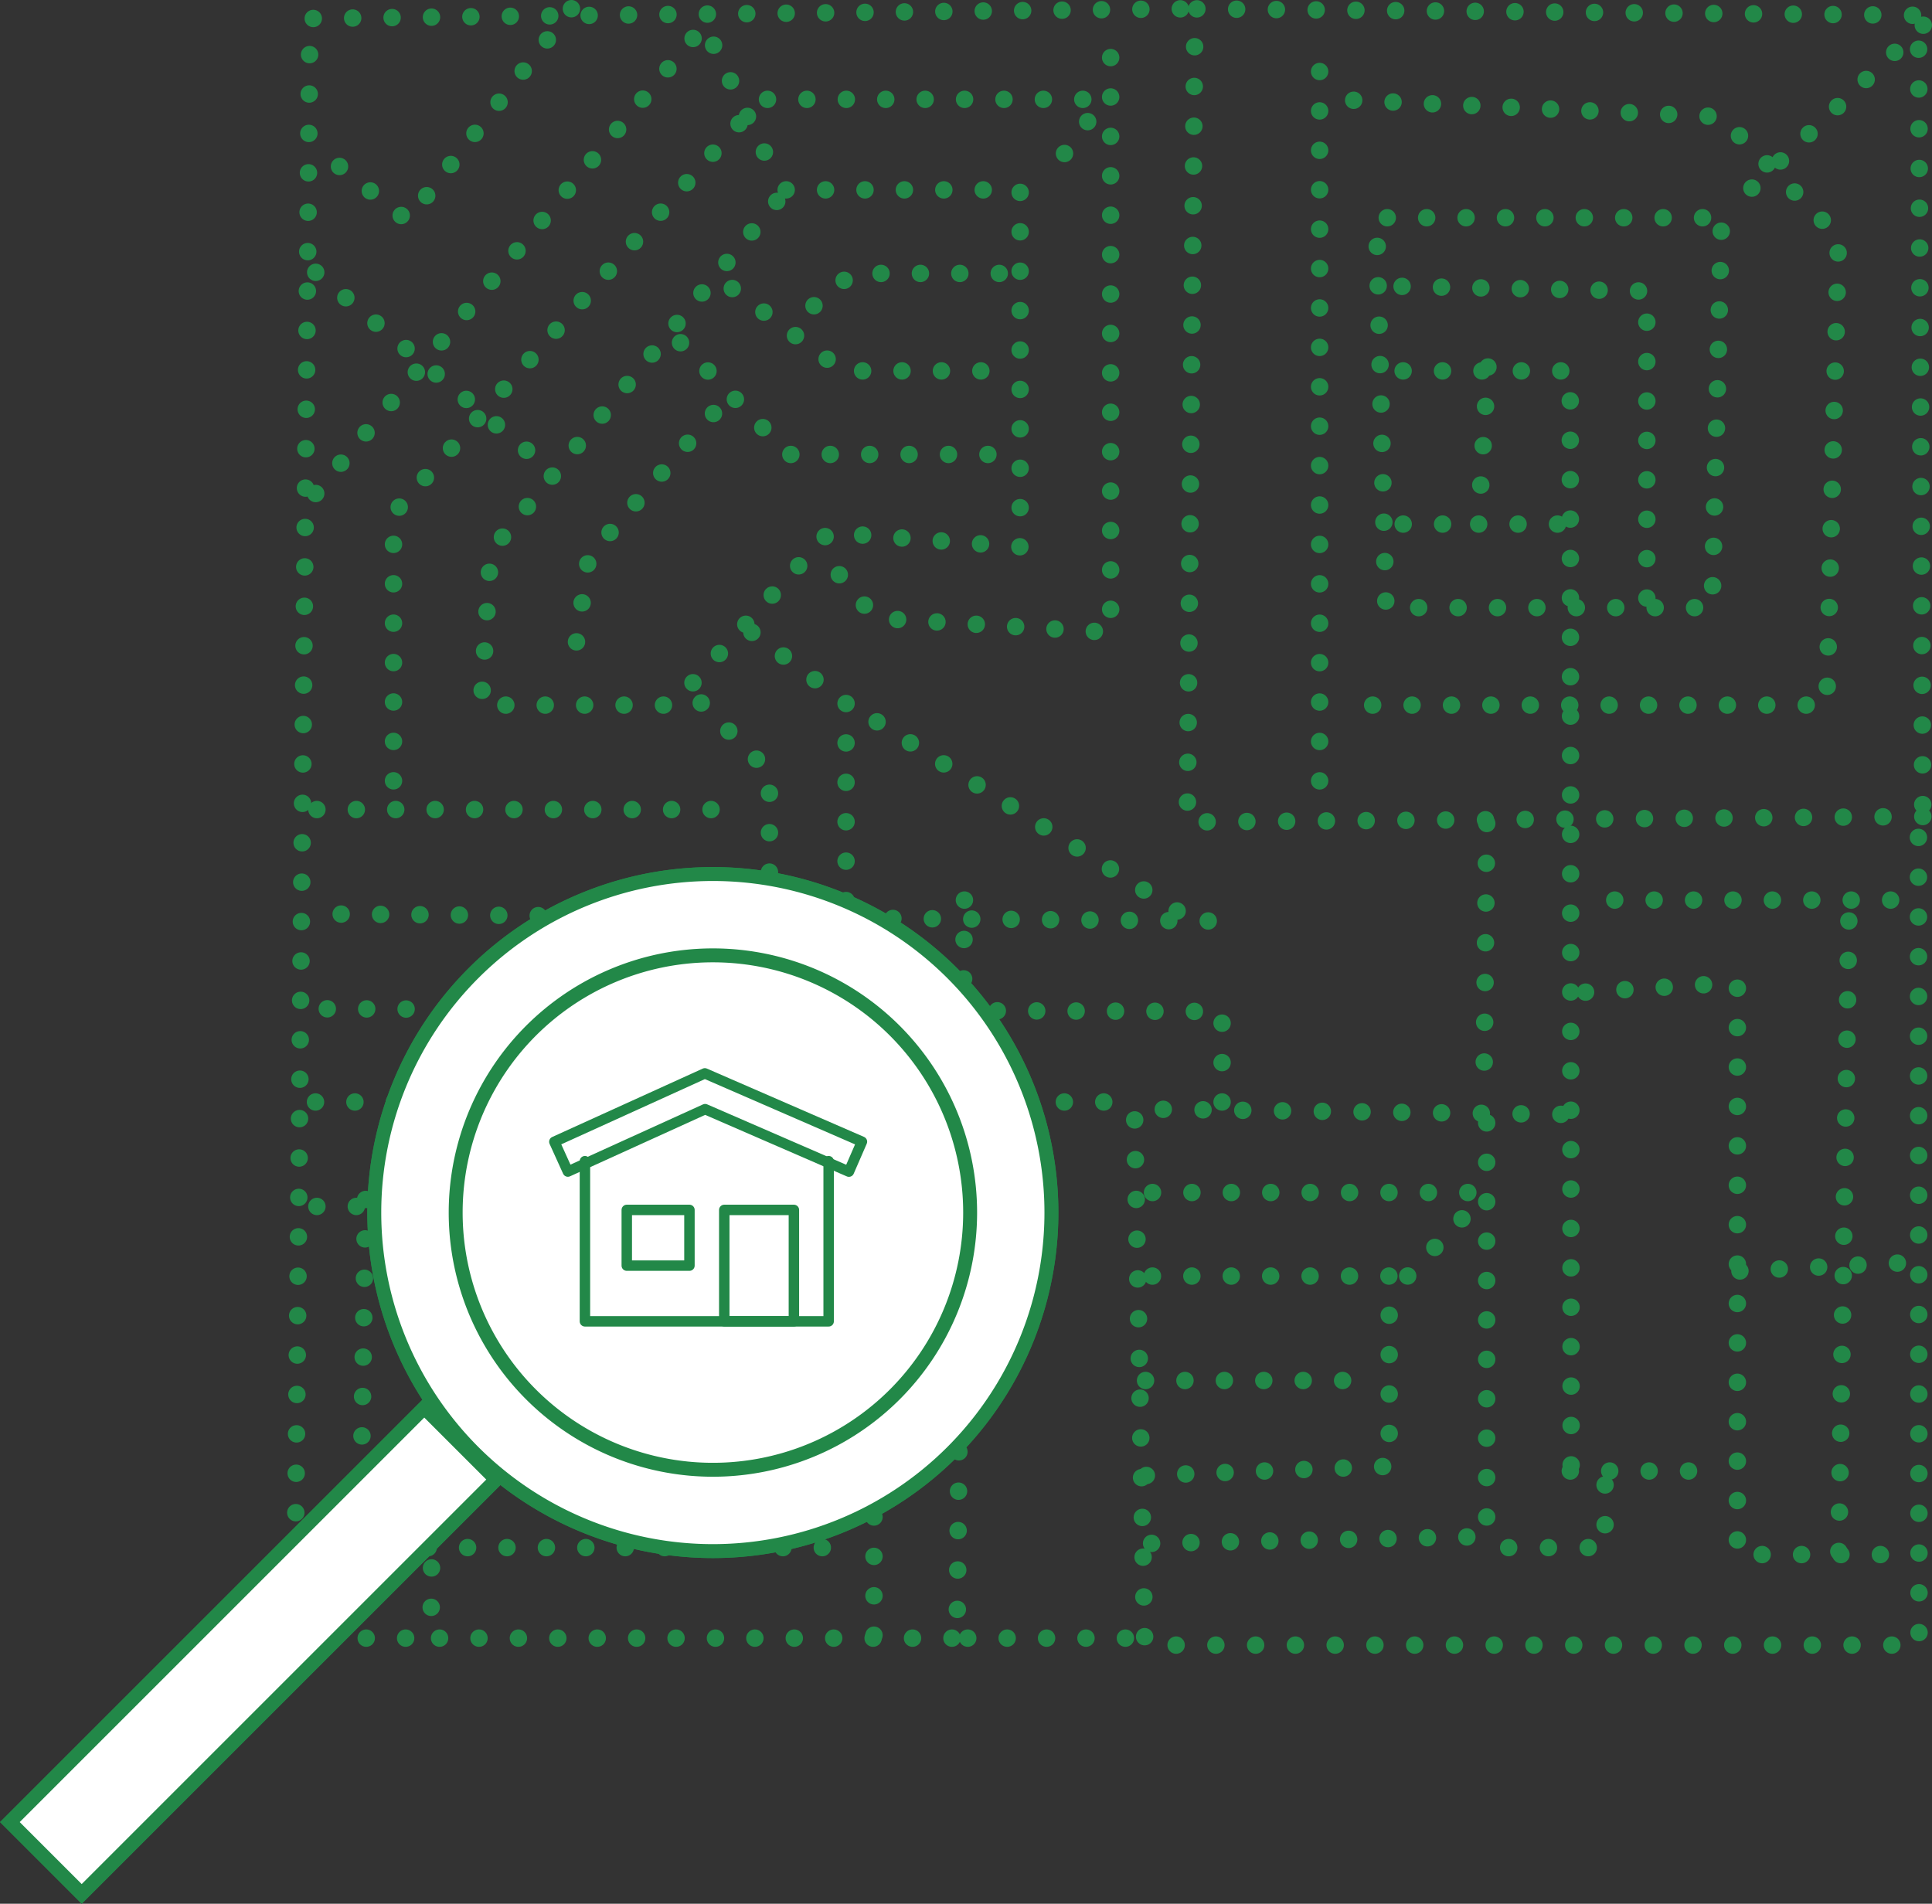
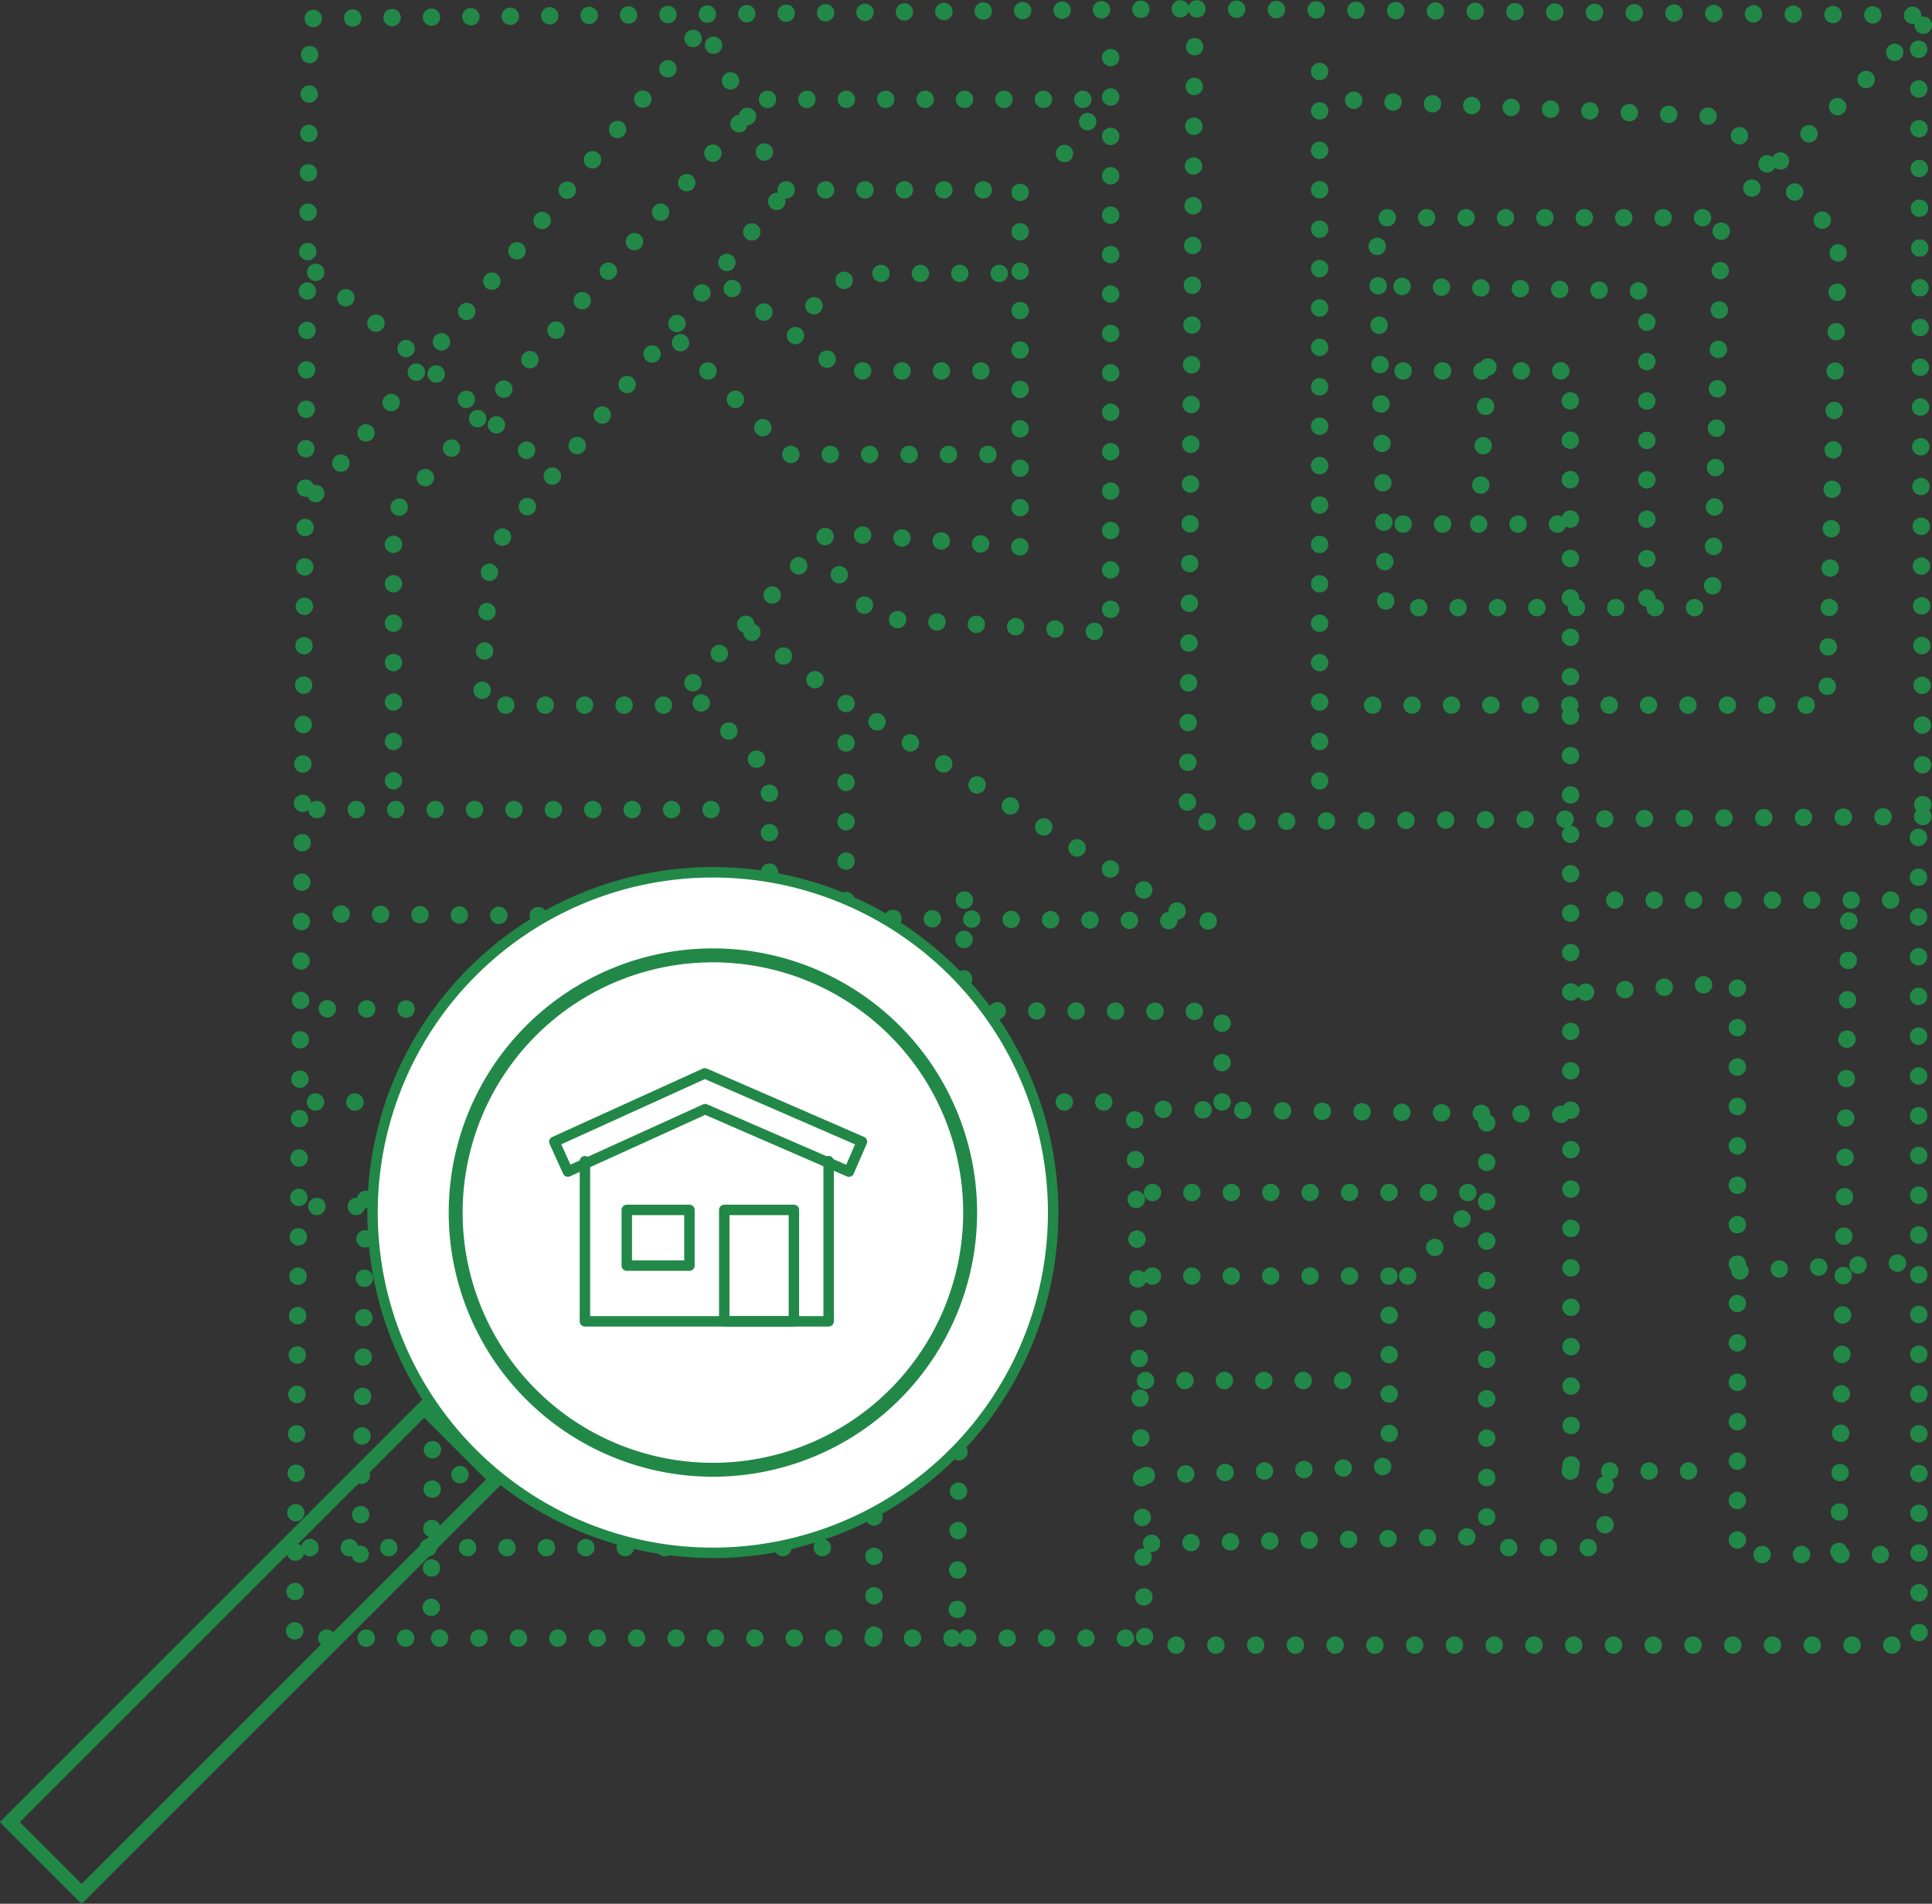
<svg xmlns="http://www.w3.org/2000/svg" viewBox="0 0 277.45 273.42">
  <rect x="0" y="0" width="277.45" height="273.42" fill="#333333" stroke="none" />
  <defs>
    <style>.cls-1,.cls-2,.cls-3,.cls-4,.cls-6{fill:none;}.cls-1,.cls-2,.cls-3,.cls-4,.cls-5,.cls-6{stroke:#228848;}.cls-1,.cls-2,.cls-3,.cls-6{stroke-linecap:round;}.cls-1,.cls-2,.cls-3{stroke-linejoin:bevel;stroke-width:2.5px;}.cls-1{stroke-dasharray:0 5.66;}.cls-2{stroke-dasharray:0 5.88;}.cls-3{stroke-dasharray:0 5.71;}.cls-4,.cls-5{stroke-miterlimit:10;}.cls-4{stroke-width:2px;}.cls-5{fill:#fff;}.cls-6{stroke-linejoin:round;stroke-width:1.5px;}</style>
  </defs>
  <g id="Layer_2" data-name="Layer 2">
    <g id="Layer_1-2" data-name="Layer 1">
      <g id="Artwork_51" data-name="Artwork 51">
        <polyline class="cls-1" points="159.5 8.27 159.5 90.82 125.7 88.79 117.59 78.99" />
        <polygon class="cls-1" points="112.9 27.27 146.5 27.27 146.5 78.53 119.01 76.49 96.61 101.27 69.11 101.27 70.47 79.21 112.9 27.27" />
        <polyline class="cls-1" points="105.16 41.44 121.05 53.27 146.5 53.27" />
        <polyline class="cls-1" points="155.5 14.27 109.23 14.27 56.51 73.76 56.51 113.27" />
        <polyline class="cls-1" points="143.5 39.27 122.4 39.27 115.98 44.68" />
        <polyline class="cls-1" points="107.98 90.82 121.5 100.96 121.5 131.27" />
        <line class="cls-1" x1="125.95" y1="103.67" x2="169.38" y2="131.05" />
        <polyline class="cls-1" points="97.73 49.22 113.28 65.27 146.5 65.27" />
-         <polyline class="cls-1" points="102.46 59.39 84.54 80.01 82.06 97.24" />
-         <polyline class="cls-1" points="82.06 1.25 58.52 31.67 45.34 21.19" />
        <polyline class="cls-1" points="100.7 100.96 110.5 110.93 110.5 131.27" />
        <line class="cls-1" x1="156.2" y1="17.47" x2="149.79" y2="26.28" />
        <line class="cls-1" x1="45.34" y1="39.11" x2="76.77" y2="65.64" />
        <polyline class="cls-1" points="45.34 70.88 101.11 3.62 110.91 24.23" />
        <line class="cls-1" x1="45.51" y1="116.27" x2="106.51" y2="116.27" />
        <line class="cls-1" x1="189.51" y1="10.27" x2="189.51" y2="116.27" />
        <polyline class="cls-1" points="194.4 14.4 247.13 16.77 264.03 34.01 262.34 101.27 191.5 101.27" />
        <polyline class="cls-1" points="244.5 31.27 197.68 31.27 199.03 87.27 245.87 87.27 247.23 31.27" />
        <polyline class="cls-1" points="201.35 41.13 236.5 41.81 236.5 87.27" />
        <line class="cls-1" x1="276.2" y1="3.62" x2="248.82" y2="29.64" />
        <polyline class="cls-1" points="201.5 53.27 225.5 53.27 225.63 212.27" />
        <polyline class="cls-1" points="213.68 52.71 212.31 75.27 224.5 75.27" />
        <line class="cls-1" x1="201.51" y1="75.27" x2="209.51" y2="75.27" />
        <line class="cls-1" x1="271.51" y1="129.27" x2="227.51" y2="129.27" />
        <line class="cls-1" x1="265.51" y1="132.27" x2="264.03" y2="225.27" />
        <polyline class="cls-1" points="227.7 142.49 249.5 141.13 249.5 223.27 272.5 223.27" />
        <line class="cls-1" x1="272.48" y1="181.41" x2="248.82" y2="182.59" />
        <line class="cls-1" x1="225.51" y1="211.27" x2="247.51" y2="211.27" />
        <polyline class="cls-1" points="213.5 161.27 213.5 220.68 164.58 221.68" />
        <line class="cls-1" x1="165.51" y1="171.27" x2="213.51" y2="171.27" />
        <line class="cls-1" x1="209.95" y1="175.05" x2="200.98" y2="184.5" />
        <polyline class="cls-1" points="165.5 183.27 199.5 183.27 199.5 210.59 163.53 211.95" />
        <line class="cls-1" x1="164.51" y1="198.27" x2="197.51" y2="198.27" />
        <polyline class="cls-1" points="175.5 158.27 175.5 145.27 45.51 144.88" />
        <line class="cls-1" x1="125.51" y1="161.27" x2="125.51" y2="235.27" />
        <line class="cls-1" x1="45.51" y1="173.27" x2="123.51" y2="173.27" />
        <line class="cls-1" x1="44.51" y1="222.27" x2="122.51" y2="222.27" />
        <line class="cls-1" x1="52.51" y1="172.27" x2="51.7" y2="224.27" />
        <line class="cls-2" x1="81.26" y1="182.59" x2="80.45" y2="212.17" />
        <polyline class="cls-1" points="63.51 182.27 113.28 182.27 112.55 210.5 63.7 211.85" />
        <line class="cls-2" x1="108.51" y1="196.27" x2="85.51" y2="196.49" />
        <polygon class="cls-3" points="276.13 117.27 170.5 118.05 171.61 1.27 275.5 2.2 276.13 117.27" />
        <polyline class="cls-3" points="275.5 120.27 275.59 236.27 164.4 236.27 162.92 159.27 225.5 160.06" />
        <polyline class="cls-3" points="230.5 213.27 230.5 222.27 212.5 222.27" />
-         <line class="cls-3" x1="213.51" y1="118.27" x2="213.12" y2="155.27" />
        <polyline class="cls-1" points="138.5 129.27 137.44 235.27 162.5 235.27" />
        <line class="cls-1" x1="158.51" y1="158.27" x2="44.51" y2="158.27" />
        <polyline class="cls-1" points="62.51 157.27 61.89 235.27 138.5 235.27" />
        <polyline class="cls-1" points="169.5 1.27 44.51 2.66 42.31 235.27 58.51 235.27" />
        <line class="cls-1" x1="173.51" y1="132.27" x2="47.51" y2="131.27" />
        <rect class="cls-4" x="-5.75" y="229.8" width="84.16" height="14.59" transform="translate(-157.01 95.13) rotate(-45)" />
        <path class="cls-4" d="M136.75,208.53a48.62,48.62,0,1,1,0-68.76,48.62,48.62,0,0,1,0,68.76" />
-         <rect class="cls-5" x="-5.75" y="229.8" width="84.16" height="14.59" transform="translate(-157.01 95.13) rotate(-45)" />
        <rect class="cls-4" x="-5.75" y="229.8" width="84.16" height="14.59" transform="translate(-157.01 95.13) rotate(-45)" />
        <path class="cls-5" d="M136.75,208.53a48.62,48.62,0,1,1,0-68.76,48.62,48.62,0,0,1,0,68.76" />
-         <path class="cls-4" d="M136.75,208.53a48.62,48.62,0,1,1,0-68.76A48.62,48.62,0,0,1,136.75,208.53Z" />
+         <path class="cls-4" d="M136.75,208.53A48.62,48.62,0,0,1,136.75,208.53Z" />
        <path class="cls-4" d="M128.5,200.27a36.94,36.94,0,1,1,0-52.24A36.94,36.94,0,0,1,128.5,200.27Z" />
        <rect class="cls-6" x="104.01" y="173.77" width="10" height="16" />
        <rect class="cls-6" x="90.01" y="173.77" width="9" height="8" />
        <polygon class="cls-6" points="121.91 168.27 101.26 159.3 81.55 168.26 79.61 163.98 101.22 154.16 123.78 163.97 121.91 168.27" />
        <polyline class="cls-6" points="84 166.77 84 189.77 119 189.77 119 166.77" />
      </g>
    </g>
  </g>
</svg>